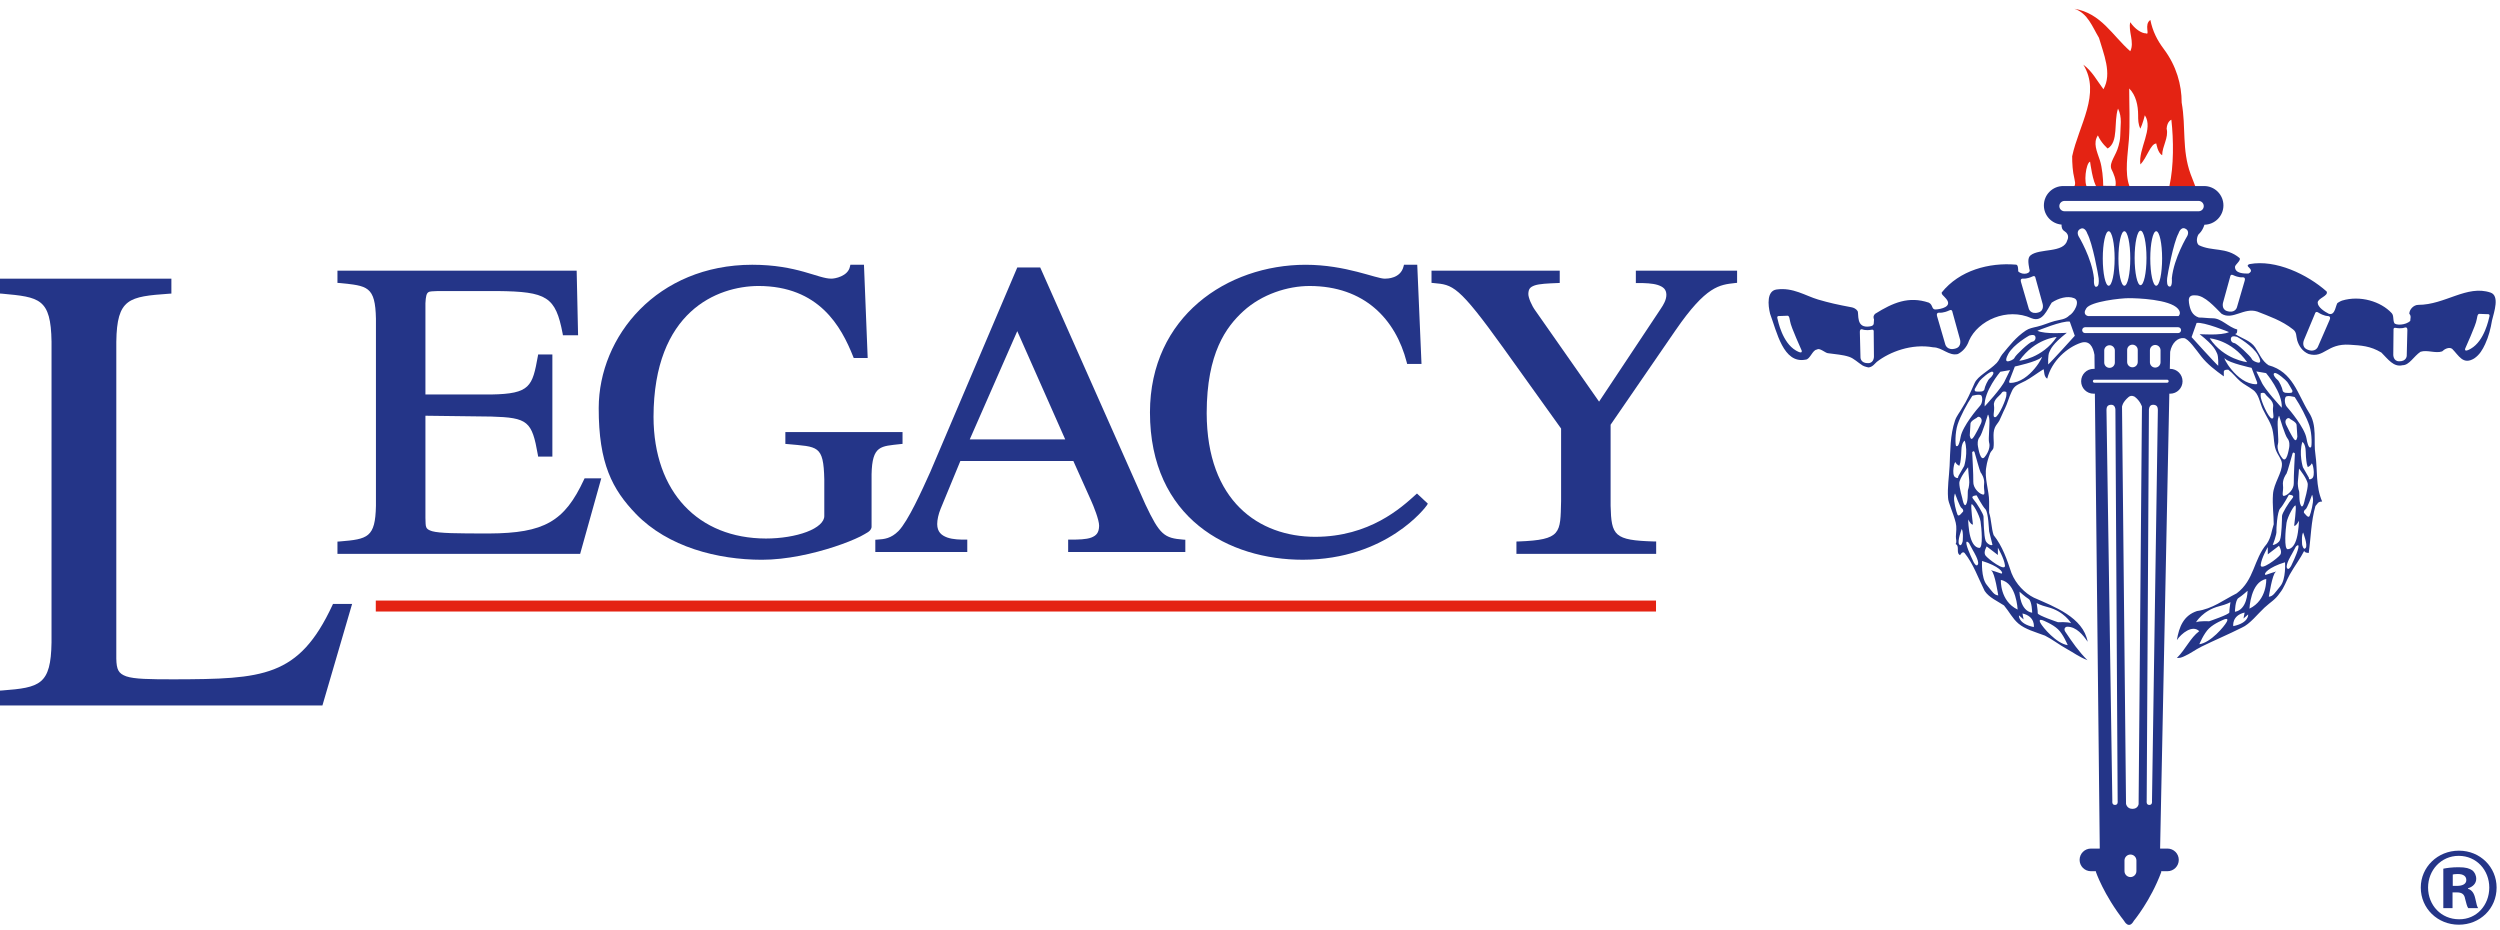
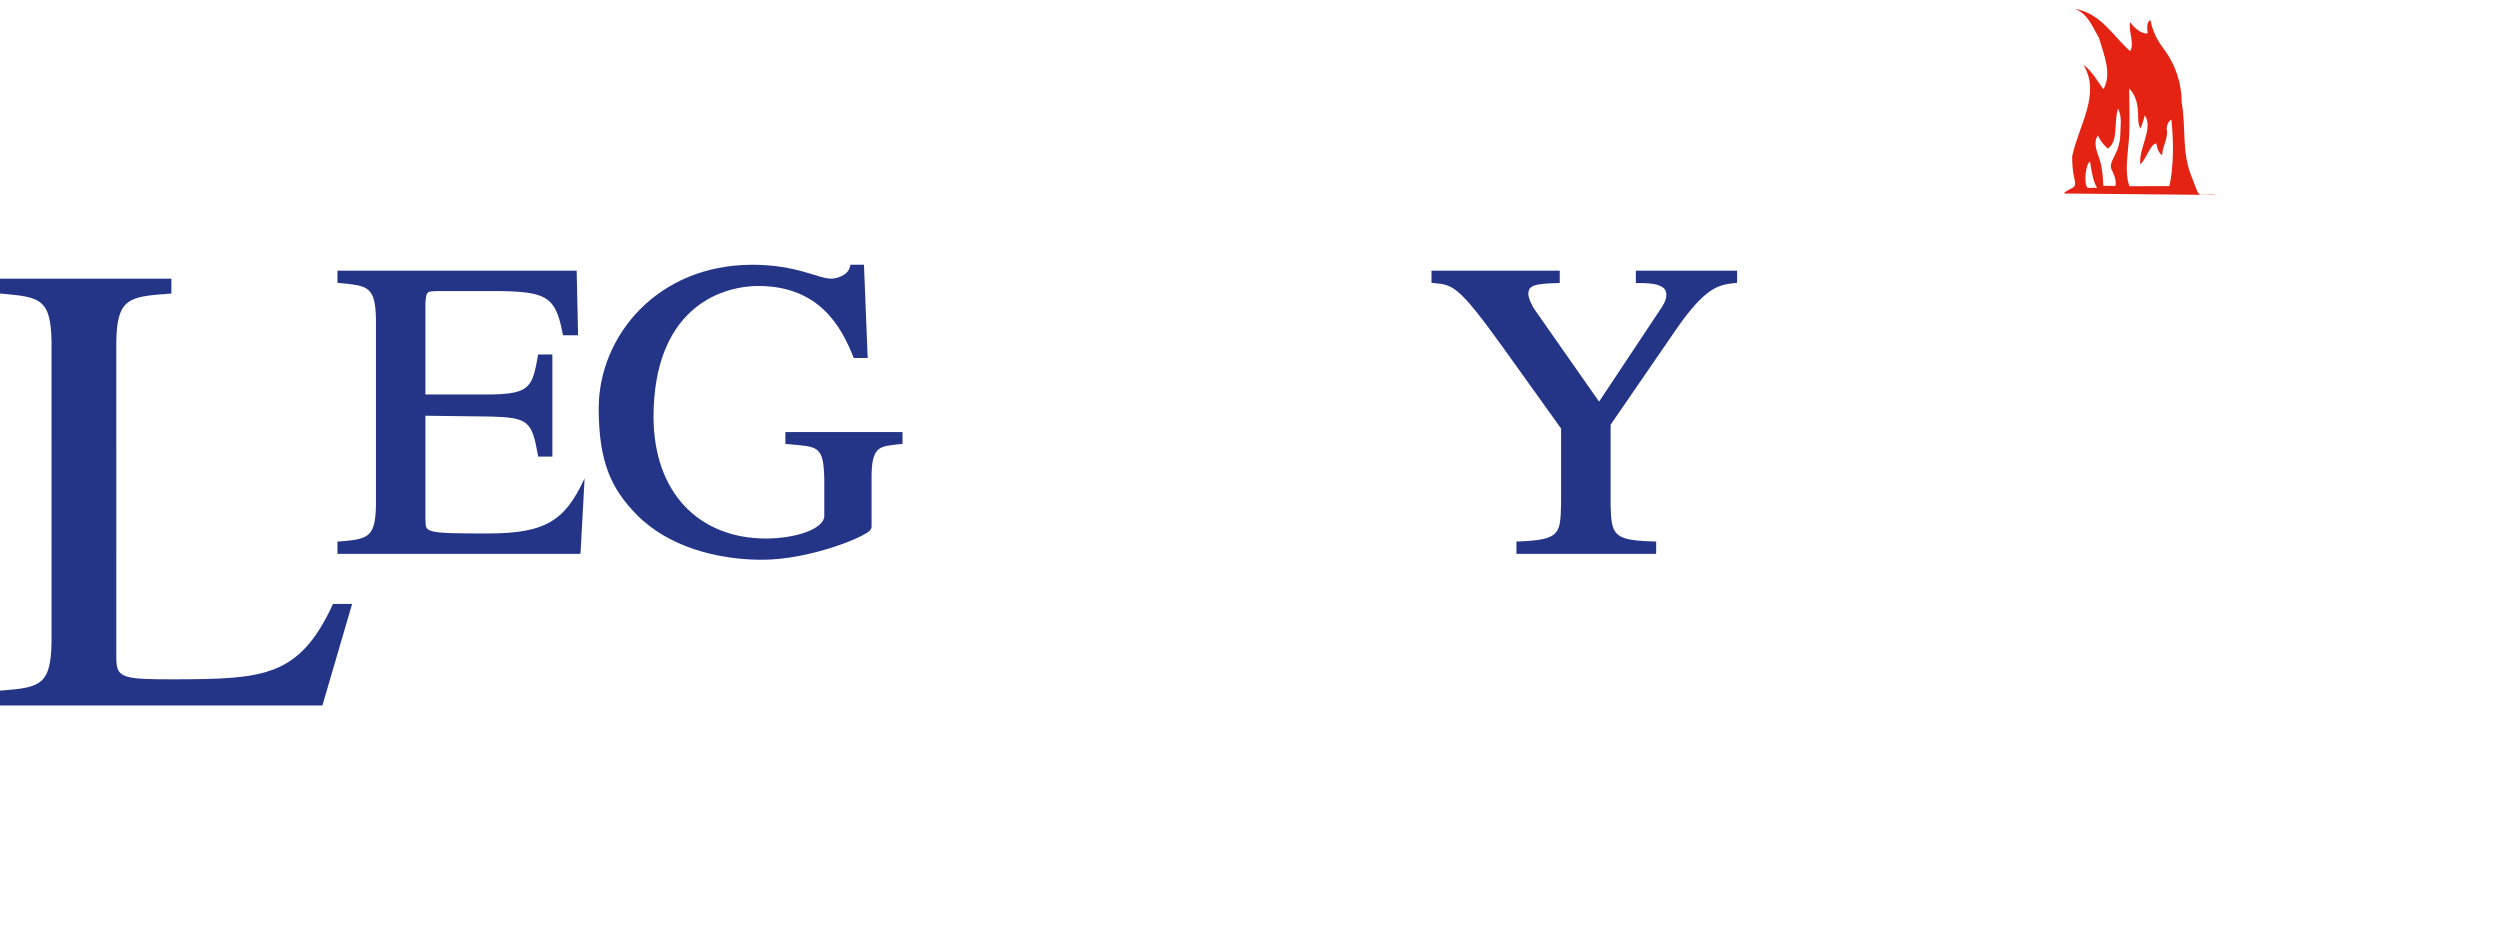
<svg xmlns="http://www.w3.org/2000/svg" width="215px" height="80px" viewBox="0 0 215 80" version="1.1">
  <title>Logo_master</title>
  <g id="Symbols" stroke="none" stroke-width="1" fill="none" fill-rule="evenodd">
    <g id="Header" transform="translate(-150, -23)">
      <g id="Logo_master" transform="translate(150, 23)">
-         <path d="M50.224,41.242 C48.55,44.853 46.803,45.856 42.066,45.879 C39.235,45.88 37.809,45.864 37.157,45.682 C36.548,45.488 36.615,45.325 36.587,44.545 L36.587,35.753 L42.254,35.824 C45.406,35.915 45.747,36.228 46.254,39.105 L46.279,39.265 L47.504,39.265 L47.504,30.484 L46.28,30.484 L46.254,30.642 C45.785,33.21 45.614,33.872 42.257,33.925 L36.587,33.925 L36.587,26.072 C36.648,24.906 36.828,25.091 37.654,25.03 L42.79,25.03 C47.021,25.076 47.779,25.508 48.385,28.677 L48.412,28.833 L49.715,28.833 L49.593,23.276 L29.021,23.276 L29.021,24.152 L29.021,24.328 L29.196,24.34 C31.607,24.579 32.274,24.604 32.331,27.413 L32.331,43.495 C32.276,46.236 31.638,46.366 29.199,46.567 L29.021,46.577 L29.021,47.444 L29.021,47.632 L49.894,47.632 L49.931,47.494 L51.71,41.134 L50.276,41.134 L50.224,41.242 Z" id="Fill-1" fill="#243588" />
+         <path d="M50.224,41.242 C48.55,44.853 46.803,45.856 42.066,45.879 C39.235,45.88 37.809,45.864 37.157,45.682 C36.548,45.488 36.615,45.325 36.587,44.545 L36.587,35.753 L42.254,35.824 C45.406,35.915 45.747,36.228 46.254,39.105 L46.279,39.265 L47.504,39.265 L47.504,30.484 L46.28,30.484 L46.254,30.642 C45.785,33.21 45.614,33.872 42.257,33.925 L36.587,33.925 L36.587,26.072 C36.648,24.906 36.828,25.091 37.654,25.03 L42.79,25.03 C47.021,25.076 47.779,25.508 48.385,28.677 L48.412,28.833 L49.715,28.833 L49.593,23.276 L29.021,23.276 L29.021,24.152 L29.021,24.328 L29.196,24.34 C31.607,24.579 32.274,24.604 32.331,27.413 L32.331,43.495 C32.276,46.236 31.638,46.366 29.199,46.567 L29.021,46.577 L29.021,47.444 L29.021,47.632 L49.894,47.632 L49.931,47.494 L50.276,41.134 L50.224,41.242 Z" id="Fill-1" fill="#243588" />
        <path d="M77.446,38.19 L77.618,38.174 L77.618,38.001 L77.618,37.349 L77.618,37.159 L67.541,37.159 L67.541,38.001 L67.541,38.175 L67.717,38.19 C70.335,38.438 70.824,38.259 70.889,41.224 L70.889,44.365 C70.904,44.872 70.336,45.385 69.375,45.746 C68.425,46.106 67.139,46.313 65.867,46.313 C60.066,46.301 56.218,42.331 56.203,35.853 C56.219,26.777 61.678,24.615 65.219,24.594 C70.442,24.6 72.344,28.077 73.373,30.669 L73.421,30.788 L74.425,30.788 L74.621,30.788 L74.301,22.769 L73.133,22.769 L73.098,22.916 C72.935,23.771 71.764,23.972 71.495,23.963 C70.389,23.981 68.557,22.769 64.688,22.769 C56.522,22.781 51.502,28.905 51.489,35.092 C51.482,39.863 52.657,42.087 54.698,44.206 C57.455,47.048 61.723,48.138 65.523,48.14 C67.647,48.14 69.972,47.609 71.773,47.016 C72.674,46.72 73.443,46.408 73.995,46.134 C74.544,45.824 74.882,45.71 74.955,45.344 L74.955,40.79 C75.008,38.282 75.749,38.387 77.446,38.19" id="Fill-3" fill="#243588" />
-         <path d="M121.732,42.557 C120.531,43.642 117.792,46.166 113.091,46.167 C108.286,46.15 103.79,43.122 103.775,35.526 C103.781,30.35 105.453,28.11 106.932,26.756 C108.52,25.307 110.732,24.595 112.626,24.595 C117.313,24.603 120.014,27.414 120.978,31.154 L121.012,31.296 L121.159,31.296 L122.053,31.296 L122.249,31.296 L121.883,22.77 L120.889,22.77 L120.742,22.77 L120.706,22.91 C120.448,23.956 119.299,23.963 119.103,23.965 C118.356,23.981 115.755,22.77 112.275,22.77 C105.528,22.783 98.911,27.224 98.897,35.455 C98.895,40.009 100.6,43.201 103.104,45.23 C105.605,47.26 108.886,48.138 112.043,48.138 C119.275,48.126 122.638,43.581 122.722,43.44 L122.792,43.311 L121.86,42.442 L121.732,42.557 Z" id="Fill-5" fill="#243588" />
        <path d="M140.683,23.276 L140.683,24.152 L140.683,24.342 L140.873,24.342 C141.456,24.34 142.101,24.361 142.571,24.508 C143.046,24.67 143.3,24.882 143.308,25.348 C143.309,25.786 143.073,26.188 142.806,26.583 L137.52,34.54 L132.05,26.725 C131.722,26.283 131.43,25.591 131.437,25.275 C131.453,24.832 131.59,24.688 131.999,24.54 C132.412,24.407 133.082,24.376 133.956,24.342 L134.137,24.333 L134.137,23.465 L134.137,23.276 L123.11,23.276 L123.11,24.152 L123.11,24.326 L123.283,24.342 C124.944,24.493 125.396,24.501 129.307,29.949 L134.254,36.855 L134.254,43.098 C134.187,45.865 134.301,46.423 130.599,46.566 L130.413,46.57 L130.413,47.444 L130.413,47.632 L142.43,47.632 L142.43,46.756 L142.43,46.568 L142.242,46.566 C138.821,46.466 138.575,46.075 138.512,43.495 L138.512,36.526 L144.107,28.388 C146.743,24.565 147.873,24.496 149.221,24.34 L149.39,24.323 L149.39,24.152 L149.39,23.465 L149.39,23.276 L140.683,23.276 Z" id="Fill-7" fill="#243588" />
-         <path d="M91.607,37.786 L83.4,37.786 L87.485,28.479 L91.607,37.786 Z M98.497,43.364 L89.458,23.001 L87.487,23.001 L80.008,40.58 C79.294,42.166 78.097,44.82 77.27,45.667 C76.623,46.311 76.06,46.367 75.454,46.407 L75.277,46.418 L75.277,47.283 L75.277,47.473 L83.186,47.473 L83.186,46.596 L83.186,46.407 L82.998,46.407 C82.599,46.408 81.97,46.404 81.466,46.227 C80.961,46.039 80.608,45.75 80.599,45.074 C80.598,44.711 80.706,44.218 80.889,43.768 L82.59,39.648 L92.309,39.648 L93.818,43.014 C94.044,43.505 94.531,44.722 94.524,45.219 C94.511,45.827 94.281,46.062 93.844,46.233 C93.404,46.393 92.751,46.408 92.05,46.407 L91.861,46.407 L91.861,47.283 L91.861,47.473 L101.938,47.473 L101.938,47.283 L101.938,46.596 L101.938,46.418 L101.762,46.407 C100.133,46.278 99.745,46.011 98.497,43.364 L98.497,43.364 Z" id="Fill-9" fill="#243588" />
        <path d="M28.588,52.047 C25.695,58.262 22.622,58.399 14.958,58.422 C12.848,58.423 11.56,58.403 10.86,58.166 C10.182,57.922 10.022,57.585 10.002,56.641 L10.003,29.391 C10.056,25.656 11.08,25.507 14.56,25.258 L14.739,25.247 L14.739,25.069 L14.739,24.156 L14.739,23.967 L0,23.967 L0,25.244 L0.175,25.256 C3.4,25.554 4.375,25.652 4.432,29.391 L4.431,55.248 C4.375,58.895 3.443,59.133 0.178,59.381 L0,59.391 L0,60.671 L27.728,60.671 L30.281,51.938 L28.637,51.938 L28.588,52.047 Z" id="Fill-11" fill="#243588" />
        <path d="M177.473,16.64 L190.67,16.768 C188.716,16.576 189.363,17.403 188.393,14.978 C187.624,12.864 188.008,10.942 187.624,8.827 C187.624,7.29 187.174,5.665 186.086,4.214 C185.508,3.446 185.125,2.677 184.932,1.716 C184.356,2.1 184.932,3.061 184.548,2.869 C184.164,2.869 183.587,2.484 183.203,1.908 C183.01,2.677 183.587,3.637 183.203,4.406 C181.665,3.061 180.704,1.139 178.398,0.754 C179.551,1.139 179.935,2.292 180.511,3.253 C180.896,4.599 181.665,6.329 180.896,7.674 C180.32,6.905 179.935,6.136 179.166,5.56 C180.704,8.059 178.781,10.749 178.206,13.44 C178.206,14.017 178.242,14.75 178.398,15.363 C178.65,16.352 178.081,16.031 177.473,16.64 M179.747,13.901 C179.747,13.901 179.975,15.739 180.36,16.148 L179.532,16.159 C179.17,15.799 179.382,14.022 179.747,13.901 M180.419,11.643 C180.708,12.315 181.261,12.772 181.261,12.772 C182.221,12.195 181.765,10.49 182.149,9.336 C182.534,10.105 182.341,10.874 182.341,11.643 C182.341,12.027 182.244,12.345 182.198,12.532 C181.981,13.396 181.381,13.949 181.573,14.526 C181.765,14.91 182.03,15.486 181.933,15.991 L180.877,15.979 C180.877,15.393 180.787,14.382 180.588,13.781 C180.33,13.003 179.985,12.293 180.419,11.643 M183.086,12.003 C183.19,10.566 183.111,9.074 183.111,7.606 C183.686,8.182 183.88,9.053 183.88,9.912 C183.88,10.297 183.88,10.681 184.071,11.065 C184.264,10.681 184.456,9.912 184.456,9.912 C185.224,11.065 183.88,12.795 184.071,14.141 C184.649,13.564 184.937,12.363 185.441,12.339 C185.441,12.339 185.561,13.156 185.947,13.348 C185.947,12.579 186.523,11.834 186.33,11.065 C186.378,10.417 186.738,10.297 186.738,10.297 C186.931,12.027 186.954,14.273 186.57,16.003 L183.135,16.015 C182.698,14.88 183,13.199 183.086,12.003" id="Fill-13" fill="#E42313" />
-         <path d="M212.494,29.986 C211.893,30.334 212.002,30.023 212.002,29.986 C212.002,29.95 212.927,27.98 212.999,27.463 C213.071,26.947 213.179,26.983 213.299,26.995 C213.419,27.007 213.911,27.019 213.911,27.019 C213.911,27.019 214.152,26.971 214.092,27.211 C214.031,27.452 213.671,29.304 212.494,29.986 L212.494,29.986 Z M206.979,30.596 C206.979,30.596 206.97,31.094 206.305,31.071 C205.809,31.054 205.822,30.502 205.822,30.502 L205.843,28.38 C205.843,28.38 205.802,28.156 206.024,28.196 C206.539,28.288 206.795,28.174 206.795,28.174 C206.795,28.174 207.04,28.063 207.034,28.385 C207.028,28.707 206.979,30.596 206.979,30.596 L206.979,30.596 Z M200.349,27.507 C200.204,27.848 199.334,29.839 199.334,29.839 C199.334,29.839 199.108,30.367 198.41,30.054 C197.887,29.821 198.142,29.239 198.142,29.239 L199.083,26.986 C199.083,26.986 199.135,26.73 199.354,26.868 C199.865,27.189 200.186,27.179 200.186,27.179 C200.186,27.179 200.496,27.167 200.349,27.507 L200.349,27.507 Z M193.045,24.136 C192.949,24.473 192.372,26.442 192.372,26.442 C192.372,26.442 192.223,26.964 191.532,26.755 C191.015,26.599 191.183,26.022 191.183,26.022 L191.795,23.8 C191.795,23.8 191.814,23.553 192.036,23.655 C192.552,23.896 192.853,23.848 192.853,23.848 C192.853,23.848 193.141,23.8 193.045,24.136 L193.045,24.136 Z M188.107,20.291 C188.107,20.291 186.954,22.182 186.778,23.928 C186.778,23.928 186.843,24.648 186.601,24.648 C186.345,24.648 186.345,24.216 186.377,23.912 C186.409,23.608 186.905,20.884 187.354,20.067 C187.354,20.067 187.53,19.491 187.914,19.651 C188.355,19.834 188.107,20.291 188.107,20.291 L188.107,20.291 Z M187.319,28.645 L179.319,28.645 C179.179,28.645 179.066,28.532 179.066,28.393 C179.066,28.253 179.179,28.14 179.319,28.14 L187.319,28.14 C187.459,28.14 187.572,28.253 187.572,28.393 C187.572,28.532 187.459,28.645 187.319,28.645 L187.319,28.645 Z M184.893,31.156 L184.893,30.122 C184.893,29.87 185.097,29.666 185.348,29.666 C185.601,29.666 185.806,29.87 185.806,30.122 L185.806,31.156 C185.806,31.408 185.601,31.612 185.348,31.612 C185.097,31.612 184.893,31.408 184.893,31.156 L184.893,31.156 Z M182.935,31.131 L182.935,30.098 C182.935,29.846 183.139,29.642 183.39,29.642 C183.642,29.642 183.847,29.846 183.847,30.098 L183.847,31.131 C183.847,31.384 183.642,31.588 183.39,31.588 C183.139,31.588 182.935,31.384 182.935,31.131 L182.935,31.131 Z M180.964,31.18 L180.964,30.146 C180.964,29.894 181.169,29.69 181.421,29.69 C181.673,29.69 181.877,29.894 181.877,30.146 L181.877,31.18 C181.877,31.432 181.673,31.636 181.421,31.636 C181.169,31.636 180.964,31.432 180.964,31.18 L180.964,31.18 Z M178.754,20.308 C178.754,20.308 178.506,19.85 178.946,19.667 C179.331,19.506 179.507,20.083 179.507,20.083 C179.956,20.9 180.452,23.623 180.484,23.928 C180.516,24.232 180.516,24.664 180.259,24.664 C180.019,24.664 180.083,23.943 180.083,23.943 C179.907,22.198 178.754,20.308 178.754,20.308 L178.754,20.308 Z M177.102,17.725 C177.102,17.479 177.302,17.281 177.549,17.279 L189.081,17.279 C189.325,17.281 189.524,17.479 189.524,17.725 C189.524,17.97 189.325,18.169 189.081,18.169 L177.549,18.169 C177.302,18.169 177.102,17.97 177.102,17.725 L177.102,17.725 Z M185.434,24.574 C185.151,24.574 184.924,23.525 184.924,22.23 C184.924,20.935 185.151,19.885 185.434,19.885 C185.715,19.885 185.942,20.935 185.942,22.23 C185.942,23.525 185.715,24.574 185.434,24.574 L185.434,24.574 Z M183.578,22.182 C183.578,20.887 183.806,19.837 184.087,19.837 C184.369,19.837 184.598,20.887 184.598,22.182 C184.598,23.477 184.369,24.526 184.087,24.526 C183.806,24.526 183.578,23.477 183.578,22.182 L183.578,22.182 Z M182.185,22.23 C182.185,20.935 182.413,19.885 182.695,19.885 C182.976,19.885 183.204,20.935 183.204,22.23 C183.204,23.525 182.976,24.574 182.695,24.574 C182.413,24.574 182.185,23.525 182.185,22.23 L182.185,22.23 Z M180.839,22.23 C180.839,20.935 181.067,19.885 181.348,19.885 C181.63,19.885 181.858,20.935 181.858,22.23 C181.858,23.525 181.63,24.574 181.348,24.574 C181.067,24.574 180.839,23.525 180.839,22.23 L180.839,22.23 Z M183.078,25.642 C183.799,25.642 186.589,25.734 187.308,26.555 C187.644,26.939 187.354,27.179 187.354,27.179 L179.57,27.179 C179.57,27.179 179.042,27.083 179.427,26.506 C179.811,25.93 182.358,25.642 183.078,25.642 L183.078,25.642 Z M188.908,27.774 C189.517,27.662 191.695,28.559 191.695,28.559 C191.054,28.879 189.164,28.735 189.164,28.735 C190.462,29.76 190.542,30.144 190.671,30.401 C190.803,30.665 190.767,31.458 190.767,31.458 C190.542,31.282 188.476,28.992 188.476,28.992 L188.908,27.774 Z M191.887,29.023 C191.984,28.831 192.4,28.975 192.4,28.975 C192.4,28.975 193.745,29.728 194.194,30.545 C194.643,31.362 194.13,31.169 194.13,31.169 C194.13,31.169 193.73,31.073 193.65,30.865 C193.57,30.657 192.384,29.536 192.144,29.503 C191.903,29.472 191.791,29.216 191.887,29.023 L191.887,29.023 Z M194.883,32.087 C194.883,32.087 196.324,33.78 196.228,35.066 C196.228,35.066 194.727,33.456 194.474,32.82 L194.042,31.943 L194.883,32.087 Z M195.616,32.08 C195.841,32.016 196.594,32.706 196.705,32.849 C196.818,32.993 197.137,33.571 197.137,33.571 C197.137,33.571 197.202,33.746 197.041,33.778 C196.881,33.811 196.545,33.778 196.545,33.778 C196.545,33.778 196.321,33.746 196.305,33.571 C196.288,33.394 196.017,32.77 195.856,32.657 C195.696,32.545 195.392,32.144 195.616,32.08 L195.616,32.08 Z M198.611,36.614 C198.852,37.334 198.82,38.456 198.739,38.472 C198.659,38.488 198.516,38.6 198.355,37.687 C198.194,36.774 196.897,35.236 196.69,35.011 C196.481,34.787 196.449,34.339 196.561,34.147 C196.674,33.955 197.346,34.147 197.346,34.147 C197.826,34.868 198.371,35.893 198.611,36.614 L198.611,36.614 Z M198.835,41.146 C198.516,41.355 198.564,41.082 198.564,41.082 L198.051,40.185 C198.051,40.185 197.683,39.016 198.003,38.007 C198.003,38.007 198.275,38.135 198.292,38.839 C198.306,39.506 198.388,39.913 198.388,39.913 L198.468,40.17 C198.468,40.17 198.691,40.089 198.788,39.881 C198.884,39.673 199.156,40.938 198.835,41.146 L198.835,41.146 Z M198.628,44.366 C198.516,44.622 198.228,44.174 198.164,44.125 C198.099,44.078 198.131,43.885 198.275,43.805 C198.419,43.725 198.82,42.604 198.82,42.604 L198.835,42.556 C198.835,42.556 198.868,42.54 198.916,42.876 C198.964,43.212 198.739,44.11 198.628,44.366 L198.628,44.366 Z M198.292,47.121 C198.099,47.377 197.986,46.849 197.986,46.849 C197.986,46.849 197.907,46.063 198.068,45.791 C198.068,45.791 198.484,46.865 198.292,47.121 L198.292,47.121 Z M197.875,43.469 C197.683,43.116 197.779,42.348 197.714,42.22 C197.65,42.091 197.586,41.595 197.619,41.402 C197.65,41.211 197.714,40.297 197.714,40.297 C197.714,40.297 198.468,41.227 198.468,41.659 C198.468,42.091 198.211,42.972 198.211,42.972 C198.211,42.972 198.068,43.821 197.875,43.469 L197.875,43.469 Z M197.522,46.273 C197.362,46.865 197.105,47.202 196.754,47.233 C196.401,47.265 196.561,45.487 196.641,44.959 C196.722,44.43 197.362,43.277 197.426,43.501 C197.49,43.725 197.298,45.215 197.298,45.215 C197.443,45.295 197.714,44.782 197.714,44.782 C197.714,44.782 197.683,45.679 197.522,46.273 L197.522,46.273 Z M197.65,47.153 C197.539,47.649 197.041,48.659 197.041,48.659 C197.041,48.659 196.801,49.123 196.674,48.835 C196.545,48.547 197.09,47.666 197.09,47.666 L197.443,47.009 C197.443,47.009 197.762,46.656 197.65,47.153 L197.65,47.153 Z M196.113,50.405 C195.616,51.013 195.488,51.286 195.12,51.318 C195.12,51.318 195.424,49.331 195.713,49.186 C196.001,49.043 194.847,49.443 194.847,49.443 C194.607,49.364 195.088,48.786 196.513,48.354 C196.513,48.354 196.61,49.796 196.113,50.405 L196.113,50.405 Z M193.453,52.343 C193.453,52.343 193.549,50.036 194.896,49.796 C194.896,49.796 194.991,51.606 193.453,52.343 L193.453,52.343 Z M192.061,53.848 C192.061,53.848 191.916,52.935 193.038,52.679 L192.941,53.192 L193.342,52.839 C193.342,52.839 193.438,53.56 192.061,53.848 L192.061,53.848 Z M191.724,52.663 C191.739,52.839 189.978,53.432 189.978,53.432 C189.978,53.432 189.177,53.383 188.856,53.512 C188.856,53.512 189.447,52.494 190.859,52.134 C191.52,51.967 191.82,51.786 191.82,51.786 C191.82,51.786 191.708,52.487 191.724,52.663 L191.724,52.663 Z M191.499,53.48 C191.291,53.88 190.106,55.274 189.145,55.402 C189.145,55.402 189.514,54.489 189.978,54.041 C190.442,53.592 191.276,53.272 191.276,53.272 C191.276,53.272 191.708,53.08 191.499,53.48 L191.499,53.48 Z M192.509,51.43 C192.797,51.254 193.293,50.805 193.293,50.805 C193.293,50.917 193.246,52.439 192.204,52.615 C192.204,52.615 192.221,51.606 192.509,51.43 L192.509,51.43 Z M195.031,47.049 L195.031,47.673 L195.993,46.937 C195.993,46.937 196.297,47.417 196.105,47.706 C195.912,47.994 194.359,49.163 194.422,48.571 C194.487,47.978 195.031,47.049 195.031,47.049 L195.031,47.049 Z M195.773,45.639 C195.759,45.559 195.836,43.99 196.093,43.733 C196.348,43.477 196.846,42.548 196.846,42.548 C196.846,42.548 197.422,42.548 197.133,42.868 C196.846,43.189 196.253,44.15 196.253,44.374 C196.253,44.598 196.227,46.05 196.076,46.441 C195.997,46.648 195.692,46.857 195.452,46.868 C195.452,46.868 195.825,45.956 195.773,45.639 L195.773,45.639 Z M197.314,37.799 C197.105,37.574 196.61,36.534 196.61,36.534 C196.61,36.534 196.449,36.229 196.641,36.037 C196.834,35.845 196.977,36.053 196.977,36.053 C196.977,36.053 197.49,36.31 197.506,36.534 C197.522,36.758 197.571,37.543 197.571,37.543 C197.571,37.543 197.522,38.023 197.314,37.799 L197.314,37.799 Z M197.266,41.546 C197.282,42.076 196.801,42.54 196.481,42.636 C196.161,42.732 196.401,42.236 196.337,41.739 C196.273,41.242 196.577,40.81 196.641,40.73 C196.705,40.65 197.09,39.224 197.154,39.016 C197.219,38.808 197.362,39 197.362,39 C197.362,39 197.25,41.018 197.266,41.546 L197.266,41.546 Z M195.905,38.183 C196.001,37.895 195.809,36.485 195.905,36.037 C196.001,35.589 196.032,35.845 196.032,35.845 C196.032,35.845 196.513,37.463 196.722,37.703 C196.93,37.943 196.897,38.359 196.866,38.503 C196.834,38.648 196.658,39.865 196.288,39.417 C195.921,38.968 195.809,38.472 195.905,38.183 L195.905,38.183 Z M195.376,35.989 C195.088,35.957 194.398,34.387 194.415,34.051 C194.422,33.906 194.422,33.847 194.422,33.823 C194.419,33.824 194.415,33.826 194.415,33.826 C194.415,33.826 194.42,33.793 194.422,33.823 C194.456,33.808 194.711,33.697 194.831,33.906 C194.96,34.131 195.568,34.467 195.488,34.98 C195.408,35.492 195.664,36.021 195.376,35.989 L195.376,35.989 Z M194.034,33.044 C192.319,33.044 191.022,30.481 191.359,30.849 C191.695,31.217 193.634,31.634 193.634,31.634 L194.114,32.883 C194.114,32.883 194.161,33.044 194.034,33.044 L194.034,33.044 Z M190.034,29.096 C190.034,29.096 191.905,29.221 193.252,31.145 C193.252,31.145 191.259,30.932 190.034,29.096 L190.034,29.096 Z M179.987,32.785 C179.987,32.714 180.044,32.656 180.116,32.656 L186.377,32.656 C186.448,32.657 186.505,32.714 186.505,32.785 C186.505,32.856 186.448,32.913 186.377,32.913 L180.116,32.913 C180.044,32.913 179.987,32.856 179.987,32.785 L179.987,32.785 Z M184.842,69.225 C184.554,69.225 184.615,68.889 184.615,68.889 L184.807,35.252 C184.807,35.252 184.795,34.796 185.179,34.809 C185.565,34.823 185.564,35.096 185.576,35.252 L185.071,68.889 C185.071,68.889 185.131,69.225 184.842,69.225 L184.842,69.225 Z M183.92,69.153 C183.92,69.153 183.871,69.562 183.39,69.562 C182.91,69.562 182.838,69.129 182.838,69.129 L182.494,34.98 C182.494,34.98 182.51,34.611 183.054,34.147 C183.314,33.926 183.599,34.131 183.599,34.131 C184.064,34.483 184.208,34.964 184.208,34.964 L183.92,69.153 Z M183.732,74.915 C183.732,75.198 183.502,75.428 183.219,75.428 C182.936,75.428 182.706,75.198 182.706,74.915 L182.706,74.002 C182.706,73.719 182.936,73.49 183.219,73.49 C183.502,73.49 183.732,73.719 183.732,74.002 L183.732,74.915 Z M181.89,69.225 C181.601,69.225 181.661,68.889 181.661,68.889 L181.157,35.252 C181.169,35.096 181.167,34.823 181.553,34.809 C181.937,34.796 181.925,35.252 181.925,35.252 L182.118,68.889 C182.118,68.889 182.177,69.225 181.89,69.225 L181.89,69.225 Z M176.142,31.343 C176.142,31.343 176.107,30.551 176.239,30.286 C176.367,30.03 176.447,29.646 177.745,28.62 C177.745,28.62 175.855,28.765 175.214,28.445 C175.214,28.445 177.392,27.548 178.001,27.66 L178.433,28.877 C178.433,28.877 176.367,31.168 176.142,31.343 L176.142,31.343 Z M173.657,31.031 C175.005,29.107 176.875,28.981 176.875,28.981 C175.65,30.818 173.657,31.031 173.657,31.031 L173.657,31.031 Z M172.875,32.929 C172.748,32.929 172.794,32.77 172.794,32.77 L173.276,31.52 C173.276,31.52 175.214,31.103 175.55,30.735 C175.887,30.367 174.59,32.929 172.875,32.929 L172.875,32.929 Z M172.554,33.938 C172.572,34.275 171.882,35.845 171.594,35.877 C171.306,35.909 171.563,35.38 171.482,34.868 C171.402,34.355 172.01,34.019 172.139,33.794 C172.258,33.585 172.514,33.696 172.548,33.712 C172.55,33.681 172.554,33.714 172.554,33.714 L172.548,33.712 C172.547,33.735 172.548,33.794 172.554,33.938 L172.554,33.938 Z M170.681,34.952 C170.585,33.666 172.027,31.972 172.027,31.972 L172.867,31.828 L172.435,32.706 C172.183,33.342 170.681,34.952 170.681,34.952 L170.681,34.952 Z M170.681,39.305 C170.312,39.753 170.136,38.536 170.105,38.392 C170.072,38.247 170.04,37.831 170.248,37.59 C170.457,37.35 170.937,35.732 170.937,35.732 C170.937,35.732 170.97,35.476 171.065,35.925 C171.161,36.373 170.97,37.783 171.065,38.071 C171.161,38.359 171.05,38.856 170.681,39.305 L170.681,39.305 Z M171.065,45.695 C171.081,45.776 171.353,46.857 171.353,46.857 C171.178,46.968 170.841,46.704 170.761,46.497 C170.611,46.106 170.585,44.654 170.585,44.43 C170.585,44.206 169.992,43.245 169.704,42.925 C169.416,42.604 169.992,42.604 169.992,42.604 C169.992,42.604 170.489,43.533 170.745,43.79 C171.001,44.045 171.05,45.615 171.065,45.695 L171.065,45.695 Z M171.818,47.73 L171.818,47.106 C171.818,47.106 172.363,48.034 172.427,48.626 C172.491,49.219 170.937,48.051 170.745,47.762 C170.553,47.474 170.857,46.993 170.857,46.993 L171.818,47.73 Z M173.516,52.423 C171.979,51.686 172.074,49.876 172.074,49.876 C173.42,50.116 173.516,52.423 173.516,52.423 L173.516,52.423 Z M170.857,50.292 C170.361,49.684 170.457,48.242 170.457,48.242 C171.882,48.675 172.363,49.251 172.123,49.331 C172.123,49.331 170.97,48.931 171.257,49.075 C171.546,49.219 171.85,51.205 171.85,51.205 C171.482,51.174 171.353,50.901 170.857,50.292 L170.857,50.292 Z M170.216,47.121 C169.865,47.089 169.608,46.753 169.447,46.16 C169.287,45.568 169.256,44.67 169.256,44.67 C169.256,44.67 169.527,45.183 169.672,45.102 C169.672,45.102 169.48,43.614 169.543,43.39 C169.608,43.165 170.248,44.318 170.329,44.846 C170.408,45.375 170.569,47.153 170.216,47.121 L170.216,47.121 Z M170.105,48.531 C169.976,48.818 169.736,48.354 169.736,48.354 C169.736,48.354 169.239,47.345 169.127,46.849 C169.016,46.353 169.336,46.704 169.336,46.704 L169.687,47.361 C169.687,47.361 170.232,48.242 170.105,48.531 L170.105,48.531 Z M168.759,42.86 C168.759,42.86 168.502,41.98 168.502,41.546 C168.502,41.115 169.256,40.186 169.256,40.186 C169.256,40.186 169.32,41.099 169.351,41.291 C169.384,41.483 169.32,41.98 169.256,42.107 C169.191,42.236 169.287,43.005 169.095,43.357 C168.903,43.71 168.759,42.86 168.759,42.86 L168.759,42.86 Z M168.807,44.014 C168.742,44.061 168.454,44.51 168.342,44.254 C168.231,43.997 168.006,43.1 168.054,42.765 C168.102,42.428 168.135,42.444 168.135,42.444 L168.15,42.491 C168.15,42.491 168.551,43.614 168.695,43.693 C168.838,43.774 168.871,43.965 168.807,44.014 L168.807,44.014 Z M168.791,46.544 C168.791,46.544 168.679,47.073 168.487,46.817 C168.295,46.56 168.71,45.487 168.71,45.487 C168.871,45.759 168.791,46.544 168.791,46.544 L168.791,46.544 Z M168.182,39.769 C168.278,39.977 168.502,40.057 168.502,40.057 L168.582,39.801 C168.582,39.801 168.663,39.394 168.679,38.728 C168.695,38.023 168.967,37.895 168.967,37.895 C169.287,38.903 168.92,40.073 168.92,40.073 L168.407,40.971 C168.407,40.971 168.454,41.242 168.135,41.034 C167.814,40.826 168.086,39.562 168.182,39.769 L168.182,39.769 Z M169.656,37.687 C169.447,37.911 169.4,37.43 169.4,37.43 C169.4,37.43 169.447,36.645 169.463,36.421 C169.48,36.197 169.992,35.941 169.992,35.941 C169.992,35.941 170.136,35.732 170.329,35.925 C170.521,36.117 170.361,36.421 170.361,36.421 C170.361,36.421 169.865,37.463 169.656,37.687 L169.656,37.687 Z M170.489,42.524 C170.169,42.428 169.687,41.964 169.704,41.435 C169.72,40.906 169.608,38.888 169.608,38.888 C169.608,38.888 169.752,38.696 169.816,38.903 C169.88,39.113 170.265,40.537 170.329,40.618 C170.392,40.697 170.697,41.131 170.633,41.626 C170.569,42.123 170.81,42.62 170.489,42.524 L170.489,42.524 Z M168.358,36.501 C168.598,35.78 169.144,34.756 169.624,34.035 C169.624,34.035 170.296,33.842 170.408,34.035 C170.521,34.227 170.489,34.676 170.281,34.9 C170.072,35.124 168.775,36.662 168.614,37.574 C168.454,38.488 168.311,38.375 168.231,38.359 C168.15,38.343 168.118,37.222 168.358,36.501 L168.358,36.501 Z M169.832,33.458 C169.832,33.458 170.151,32.882 170.265,32.737 C170.376,32.593 171.13,31.904 171.353,31.968 C171.578,32.033 171.274,32.433 171.114,32.545 C170.954,32.657 170.681,33.282 170.665,33.458 C170.649,33.634 170.425,33.666 170.425,33.666 C170.425,33.666 170.088,33.698 169.929,33.666 C169.769,33.634 169.832,33.458 169.832,33.458 L169.832,33.458 Z M172.715,30.431 C173.164,29.614 174.509,28.861 174.509,28.861 C174.509,28.861 174.926,28.717 175.022,28.909 C175.118,29.101 175.006,29.358 174.766,29.39 C174.525,29.422 173.34,30.543 173.26,30.751 C173.179,30.959 172.779,31.056 172.779,31.056 C172.779,31.056 172.267,31.248 172.715,30.431 L172.715,30.431 Z M173.628,52.919 L174.028,53.272 L173.933,52.759 C175.054,53.015 174.91,53.929 174.91,53.929 C173.532,53.64 173.628,52.919 173.628,52.919 L173.628,52.919 Z M174.461,51.51 C174.749,51.686 174.766,52.695 174.766,52.695 C173.724,52.519 173.676,50.997 173.676,50.885 C173.676,50.885 174.173,51.334 174.461,51.51 L174.461,51.51 Z M176.111,52.214 C177.523,52.574 178.113,53.592 178.113,53.592 C177.793,53.463 176.991,53.512 176.991,53.512 C176.991,53.512 175.23,52.919 175.246,52.743 C175.262,52.567 175.151,51.866 175.151,51.866 C175.151,51.866 175.45,52.046 176.111,52.214 L176.111,52.214 Z M177.824,55.482 C176.864,55.354 175.678,53.96 175.47,53.56 C175.262,53.159 175.694,53.352 175.694,53.352 C175.694,53.352 176.527,53.673 176.991,54.121 C177.456,54.569 177.824,55.482 177.824,55.482 L177.824,55.482 Z M175.318,26.866 C174.627,27.076 174.478,26.555 174.478,26.555 C174.478,26.555 173.9,24.584 173.804,24.248 C173.708,23.912 173.996,23.96 173.996,23.96 C173.996,23.96 174.297,24.008 174.813,23.768 C175.035,23.664 175.054,23.912 175.054,23.912 L175.666,26.134 C175.666,26.134 175.834,26.711 175.318,26.866 L175.318,26.866 Z M168.191,29.968 C167.46,30.19 167.301,29.638 167.301,29.638 C167.301,29.638 166.691,27.552 166.589,27.196 C166.488,26.84 166.793,26.891 166.793,26.891 C166.793,26.891 167.111,26.941 167.658,26.687 C167.893,26.577 167.912,26.84 167.912,26.84 L168.561,29.193 C168.561,29.193 168.738,29.803 168.191,29.968 L168.191,29.968 Z M160.677,31.232 C160.012,31.255 160.002,30.756 160.002,30.756 C160.002,30.756 159.954,28.867 159.947,28.546 C159.941,28.223 160.186,28.334 160.186,28.334 C160.186,28.334 160.442,28.448 160.958,28.356 C161.18,28.316 161.138,28.54 161.138,28.54 L161.159,30.662 C161.159,30.662 161.173,31.214 160.677,31.232 L160.677,31.232 Z M154.452,30.146 C153.275,29.464 152.914,27.612 152.854,27.371 C152.793,27.131 153.034,27.179 153.034,27.179 C153.034,27.179 153.526,27.168 153.646,27.156 C153.767,27.143 153.874,27.107 153.946,27.623 C154.019,28.14 154.944,30.11 154.944,30.146 C154.944,30.183 155.053,30.495 154.452,30.146 L154.452,30.146 Z M214.185,25.161 C212.151,24.472 210.277,26.218 207.97,26.218 C207.585,26.218 207.201,26.603 207.201,26.986 C207.392,27.179 207.281,27.404 207.281,27.596 C206.897,27.98 206,27.996 205.904,27.771 C205.773,27.468 205.886,27.146 205.679,26.923 C204.751,25.922 202.97,25.38 201.419,25.85 C201.283,25.891 201.05,26.042 201.05,26.042 C200.874,26.117 200.858,27.179 200.281,26.986 C199.897,26.795 199.321,26.411 199.321,26.026 C199.321,25.642 200.281,25.449 200.089,25.065 C198.434,23.594 195.71,22.3 193.474,22.71 C193.372,22.729 193.218,22.823 193.361,22.951 C193.554,23.143 193.746,23.335 193.361,23.527 C192.978,23.527 192.208,23.527 192.208,22.951 C192.208,22.759 192.785,22.374 192.593,22.182 C191.441,21.22 190.239,21.653 189.085,21.076 C188.821,20.812 188.954,20.309 189.085,20.14 C189.085,20.14 189.409,19.892 189.58,19.327 C190.486,19.31 191.215,18.574 191.215,17.665 C191.215,16.745 190.469,15.999 189.55,15.999 L177.441,15.999 C176.519,15.999 175.774,16.745 175.774,17.665 C175.774,18.535 176.443,19.241 177.294,19.316 C177.284,19.531 177.333,19.749 177.537,19.876 C178.049,20.196 177.793,20.644 177.793,20.644 C177.505,21.797 175.396,21.325 174.621,21.965 C174.364,22.179 174.428,22.614 174.525,23.143 C174.718,23.527 173.949,23.719 173.564,23.335 C173.564,23.143 173.564,22.759 173.372,22.759 C171.065,22.566 168.518,23.239 166.981,25.161 C166.981,25.353 167.089,25.363 167.366,25.69 C167.954,26.386 166.897,26.59 166.476,26.614 C166.093,26.637 166.26,26.218 165.875,26.026 C164.145,25.449 162.801,26.026 161.263,26.986 C161.07,27.179 161.119,27.347 161.166,27.467 C161.119,27.756 161.254,27.996 160.831,28.068 C159.557,28.285 159.893,26.977 159.749,26.746 C159.629,26.555 159.397,26.459 159.269,26.434 C157.995,26.194 157.308,26.039 156.361,25.762 C155.271,25.442 154.201,24.694 152.782,24.897 C151.941,25.017 152.038,26.218 152.228,26.986 C152.806,28.525 153.358,31.312 155.28,30.928 C155.665,30.928 155.881,30.063 156.265,30.063 C156.458,29.87 157.01,30.375 157.202,30.375 C157.878,30.472 158.468,30.5 159.028,30.687 C159.432,30.822 159.779,31.176 160.182,31.432 C160.333,31.528 160.686,31.6 160.686,31.6 C161.047,31.576 161.269,31.226 161.407,31.119 C162.514,30.26 164.396,29.531 166.26,29.87 C167.029,29.87 167.606,30.639 168.375,30.447 C168.759,30.254 169.144,29.87 169.336,29.294 C170.105,27.564 172.604,26.411 174.718,27.371 C175.678,27.756 176.063,26.603 176.447,26.026 C177.024,25.642 177.805,25.416 178.37,25.642 C178.97,25.882 178.345,26.939 177.961,27.131 C177.601,27.491 177.179,27.479 176.688,27.612 C176.202,27.742 175.718,27.971 175.198,28.092 C174.841,28.175 174.499,28.234 174.213,28.429 C173.354,29.013 172.85,29.682 172.195,30.471 C172.015,30.688 171.933,30.99 171.714,31.216 C171.058,31.893 170.092,32.324 169.816,32.946 C169.486,33.691 169.144,34.483 168.759,35.06 C168.558,35.433 168.266,35.767 168.135,36.153 C167.702,37.419 167.729,38.783 167.666,40.07 C167.619,41.011 167.465,41.921 167.534,42.82 C167.534,43.205 167.99,44.123 168.194,44.959 C168.281,45.315 168.235,45.72 168.207,46.135 C168.191,46.351 168.314,46.588 168.182,46.785 C168.567,46.977 168.182,47.553 168.567,47.745 C168.567,47.745 168.759,47.361 168.951,47.553 C169.72,48.515 170.105,49.667 170.681,50.821 C171.065,51.398 171.77,51.686 172.347,52.07 C172.794,52.608 173.075,53.19 173.58,53.623 C174.161,54.122 175.049,54.357 175.871,54.665 C176.488,54.974 177.092,55.451 177.761,55.819 C178.341,56.137 178.738,56.459 179.522,56.78 C178.754,56.01 178.219,55.233 177.616,54.329 C177.456,54.088 177.601,53.897 177.793,53.897 C178.562,53.897 179.154,54.617 179.539,55.193 C179.154,53.08 176.639,52.166 174.91,51.398 C174.141,51.013 173.372,50.245 172.987,49.283 C172.604,48.13 172.219,46.977 171.45,46.016 C171.257,45.439 171.257,44.67 171.065,44.094 L171.065,43.133 C171.065,42.172 170.633,41.103 170.825,40.142 C170.883,39.737 170.998,39.386 171.15,38.976 C171.214,38.802 171.409,38.688 171.438,38.508 C171.53,37.939 171.33,37.323 171.558,36.777 C171.654,36.549 171.813,36.405 171.943,36.177 C172.134,35.793 172.238,35.49 172.435,35.108 C172.615,34.759 172.794,34.099 172.987,33.714 C173.222,33.128 173.545,33.085 174.188,32.753 C174.601,32.541 175.304,32.017 175.678,31.793 C175.871,31.6 175.678,32.369 176.063,32.561 C176.447,31.023 177.793,29.87 178.946,29.485 C179.678,29.242 180.003,29.798 180.124,30.519 L180.137,31.721 L180.047,31.721 C179.456,31.721 178.978,32.199 178.978,32.79 C178.978,33.379 179.456,33.858 180.047,33.858 L180.16,33.858 L180.579,72.925 L180.572,72.977 L179.819,72.977 C179.281,72.977 178.846,73.413 178.846,73.95 C178.846,74.488 179.281,74.924 179.819,74.924 L180.252,74.924 L180.244,74.975 C180.244,74.975 180.901,76.93 182.678,79.205 C182.678,79.205 183.078,79.972 183.511,79.188 C183.511,79.188 184.953,77.457 185.865,75.008 L185.862,74.924 L186.402,74.924 C186.94,74.924 187.375,74.488 187.375,73.95 C187.375,73.413 186.94,72.977 186.402,72.977 L185.772,72.977 L185.77,72.925 L186.562,33.858 L186.63,33.858 C187.22,33.858 187.699,33.379 187.699,32.79 C187.699,32.199 187.22,31.721 186.63,31.721 L186.605,31.721 L186.634,30.254 C186.779,29.485 187.284,29.029 187.812,29.077 C188.201,29.113 188.858,30.076 189.309,30.655 C189.821,31.312 190.532,31.858 191.248,32.369 L191.248,31.984 C191.248,31.793 191.441,31.793 191.631,31.793 C192.026,32.088 192.313,32.49 192.656,32.785 C192.985,33.066 193.371,33.241 193.746,33.522 C194.257,33.863 194.336,34.614 194.595,35.172 C194.922,35.875 195.369,36.424 195.476,37.174 C195.571,37.648 195.55,38.23 195.717,38.68 C195.887,39.144 196.221,39.476 196.245,39.865 C196.293,40.634 195.541,41.549 195.476,42.508 C195.411,43.453 195.54,44.318 195.54,45.087 C195.348,45.663 195.332,46.192 194.947,46.768 C193.794,48.114 193.891,49.876 192.352,51.03 C191.199,51.606 190.287,52.359 188.941,52.55 C187.788,52.935 187.404,53.897 187.211,55.049 C187.596,54.473 188.556,53.704 189.133,54.281 C188.364,54.857 187.98,55.819 187.211,56.587 C187.484,56.587 187.572,56.559 187.804,56.459 C188.363,56.221 188.799,55.867 189.325,55.611 C190.487,55.042 191.583,54.586 192.801,53.976 C193.487,53.682 194.179,52.78 194.739,52.263 C195.278,51.765 195.676,51.577 196.053,51.013 C196.454,50.531 196.622,49.933 196.918,49.411 C197.329,48.685 197.831,48.033 198.167,47.361 C198.167,47.553 198.551,47.553 198.551,47.553 C198.743,46.208 198.743,44.862 199.128,43.518 C199.321,43.325 199.321,43.133 199.705,43.133 C199.128,41.787 199.321,40.442 199.128,39.096 C198.936,37.943 199.321,36.598 198.551,35.444 C197.591,33.906 197.205,31.984 195.091,31.408 C194.515,31.023 194.323,30.447 193.939,29.87 C193.554,29.294 192.785,29.101 192.208,28.717 C192.401,28.717 192.401,28.525 192.401,28.333 C191.631,28.14 191.056,27.371 190.287,27.371 C189.902,27.371 189.486,27.307 189.102,27.307 C188.524,27.115 188.348,26.651 188.253,26.042 C188.138,25.314 188.637,25.402 188.828,25.402 C189.598,25.402 190.479,26.411 191.056,26.986 C192.016,27.564 192.978,26.411 194.131,26.795 C195.091,27.179 196.245,27.564 197.205,28.333 C197.534,28.579 197.456,28.91 197.558,29.261 C197.696,29.734 198.001,30.226 198.551,30.447 C199.897,30.831 200.105,29.518 202.075,29.646 C203.053,29.71 203.837,29.742 204.798,30.319 C205.375,30.895 205.855,31.6 206.625,31.408 C207.201,31.408 207.585,30.639 208.162,30.254 C208.738,30.063 209.444,30.414 210.02,30.222 C210.213,30.03 210.613,29.806 210.884,29.999 C211.462,30.575 211.814,31.408 212.774,30.831 C213.252,30.513 213.504,30.059 213.72,29.598 C214.026,28.944 214.201,28.24 214.312,27.564 C214.505,26.795 214.976,25.43 214.185,25.161 L214.185,25.161 Z" id="Fill-16" fill="#243588" />
-         <polygon id="Fill-18" fill="#E42313" points="32.318 52.591 142.417 52.591 142.417 51.648 32.318 51.648" />
-         <path d="M210.938,76.185 L211.312,76.185 C211.75,76.185 212.103,76.038 212.103,75.686 C212.103,75.374 211.874,75.165 211.374,75.165 C211.166,75.165 211.02,75.186 210.938,75.207 L210.938,76.185 Z M210.918,78.099 L210.125,78.099 L210.125,74.707 C210.437,74.644 210.874,74.582 211.437,74.582 C212.083,74.582 212.373,74.686 212.623,74.851 C212.809,74.998 212.955,75.269 212.955,75.581 C212.955,75.977 212.664,76.267 212.248,76.392 L212.248,76.435 C212.581,76.54 212.769,76.809 212.872,77.266 C212.978,77.787 213.038,77.995 213.123,78.099 L212.27,78.099 C212.165,77.974 212.103,77.683 211.997,77.288 C211.937,76.913 211.728,76.746 211.291,76.746 L210.918,76.746 L210.918,78.099 Z M211.437,73.604 C209.94,73.604 208.814,74.832 208.814,76.33 C208.814,77.85 209.94,79.057 211.479,79.057 C212.978,79.077 214.078,77.85 214.078,76.33 C214.078,74.832 212.978,73.604 211.458,73.604 L211.437,73.604 Z M211.476,73.158 C213.295,73.158 214.707,74.569 214.707,76.331 C214.707,78.13 213.295,79.524 211.456,79.524 C209.638,79.524 208.187,78.13 208.187,76.331 C208.187,74.569 209.638,73.158 211.456,73.158 L211.476,73.158 Z" id="Fill-20" fill="#243588" />
      </g>
    </g>
  </g>
  <input id="_o_dbjbempljhcmhlfpfacalomonjpalpko" />
  <script />
</svg>